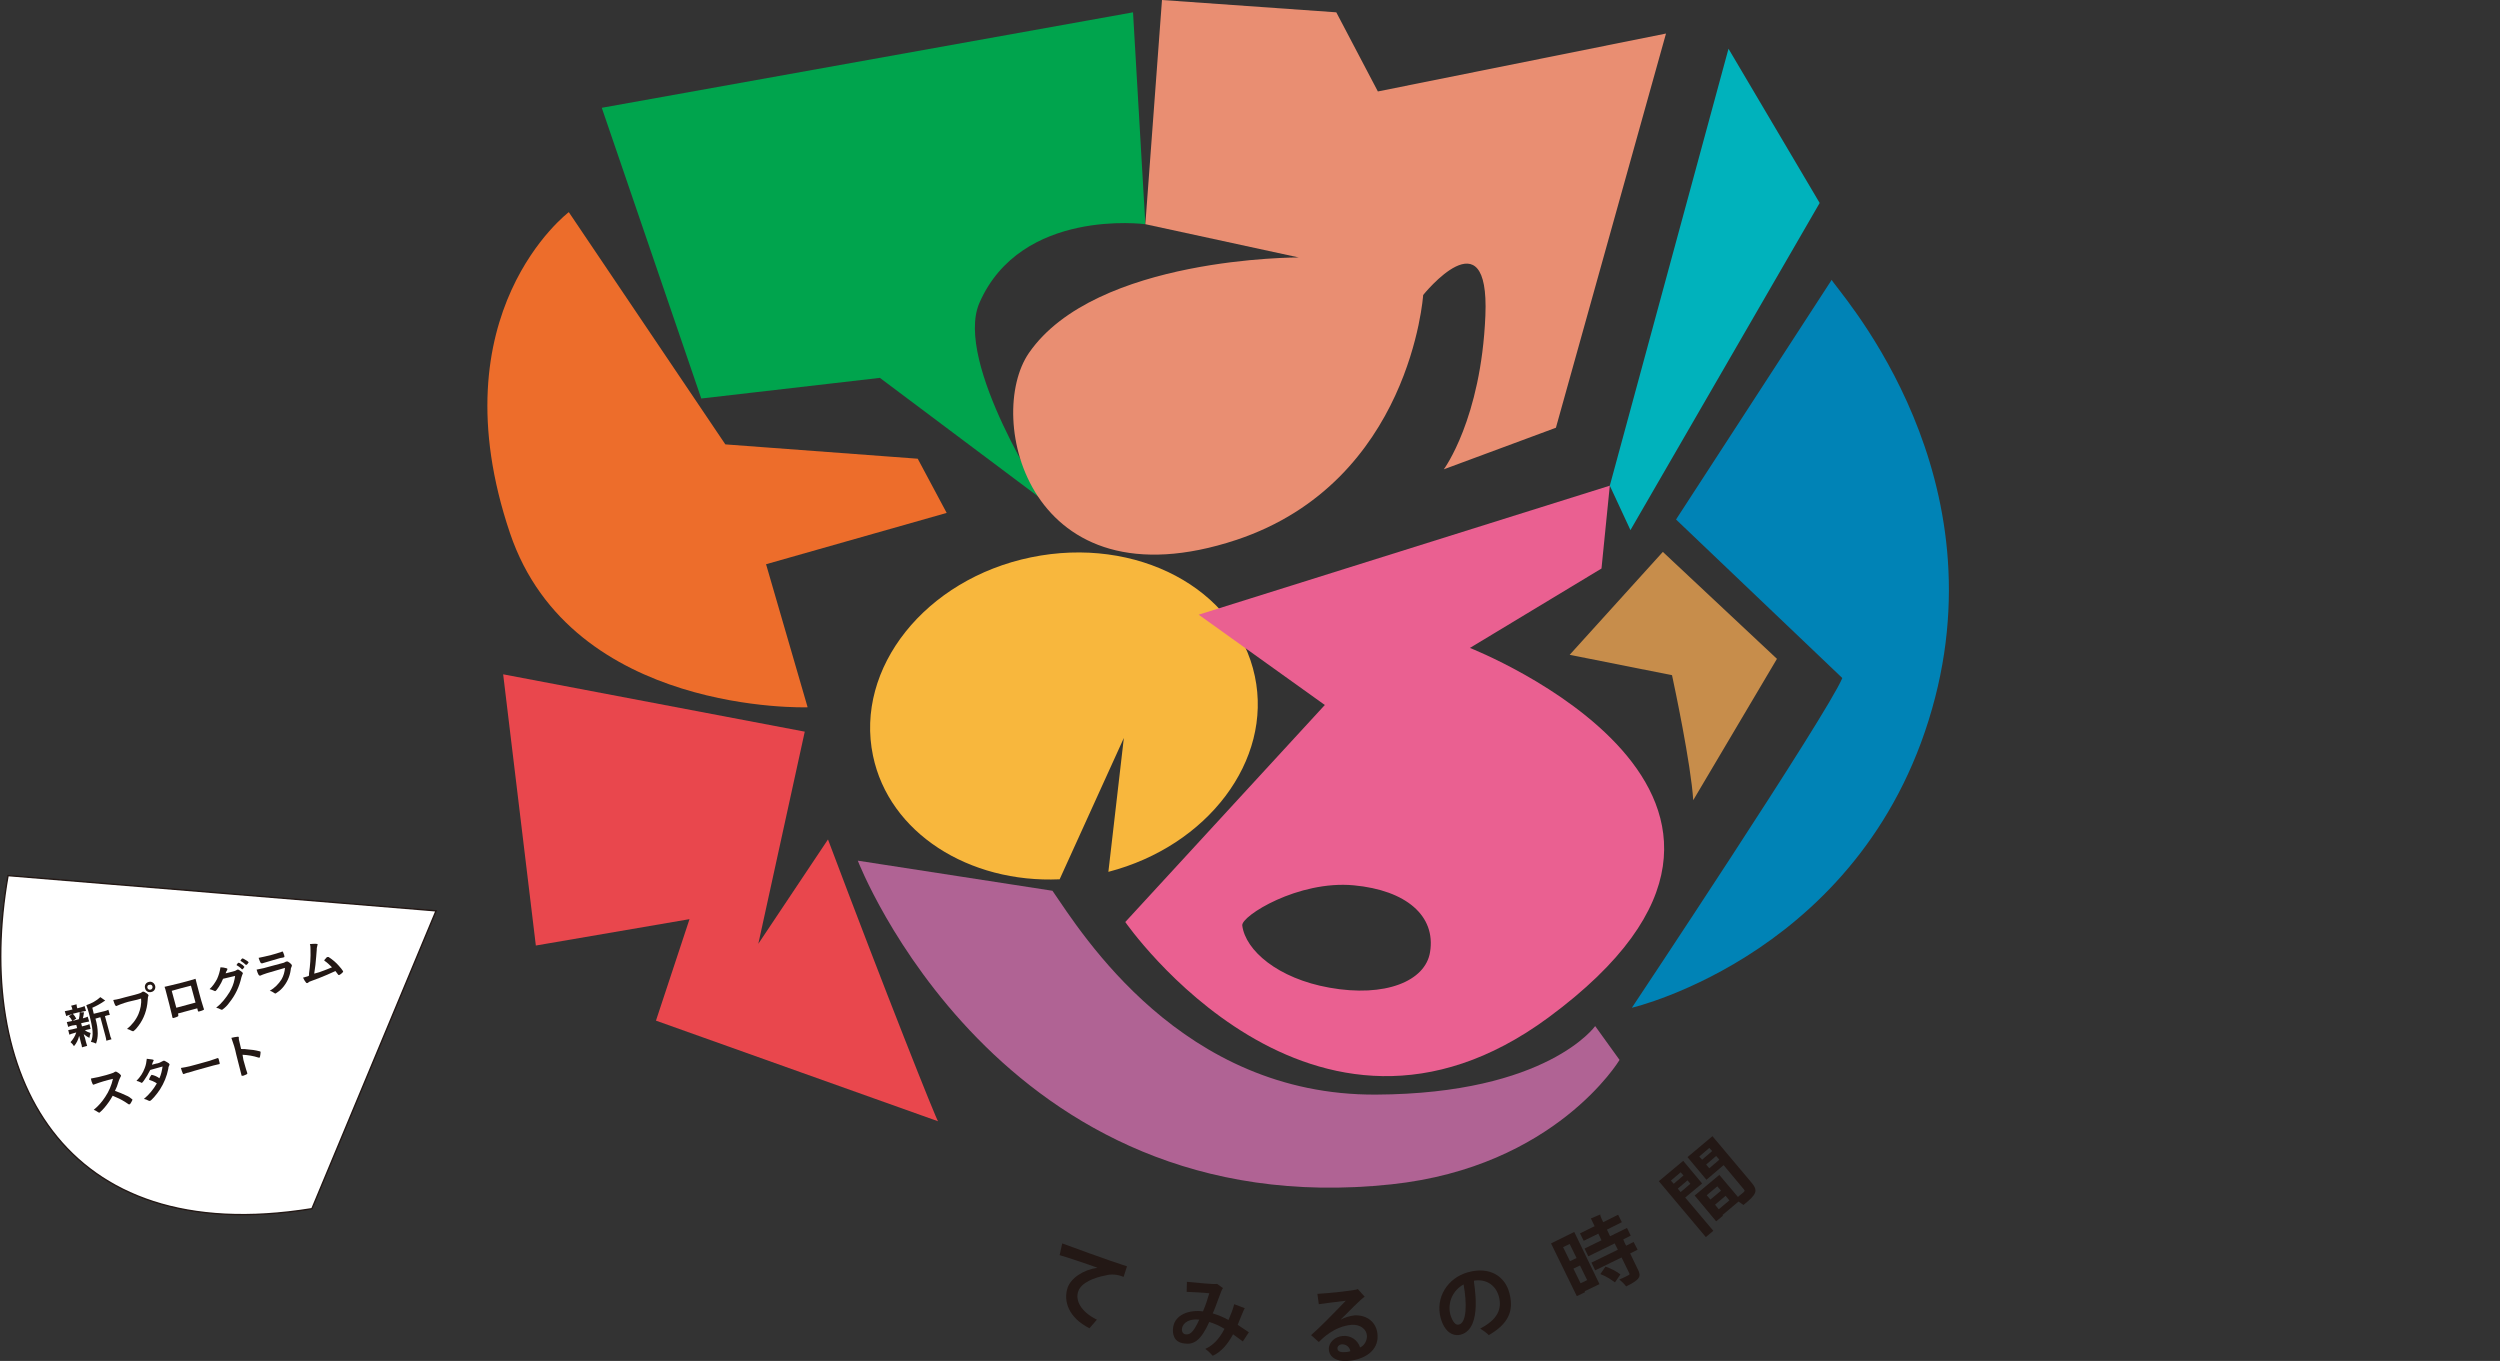
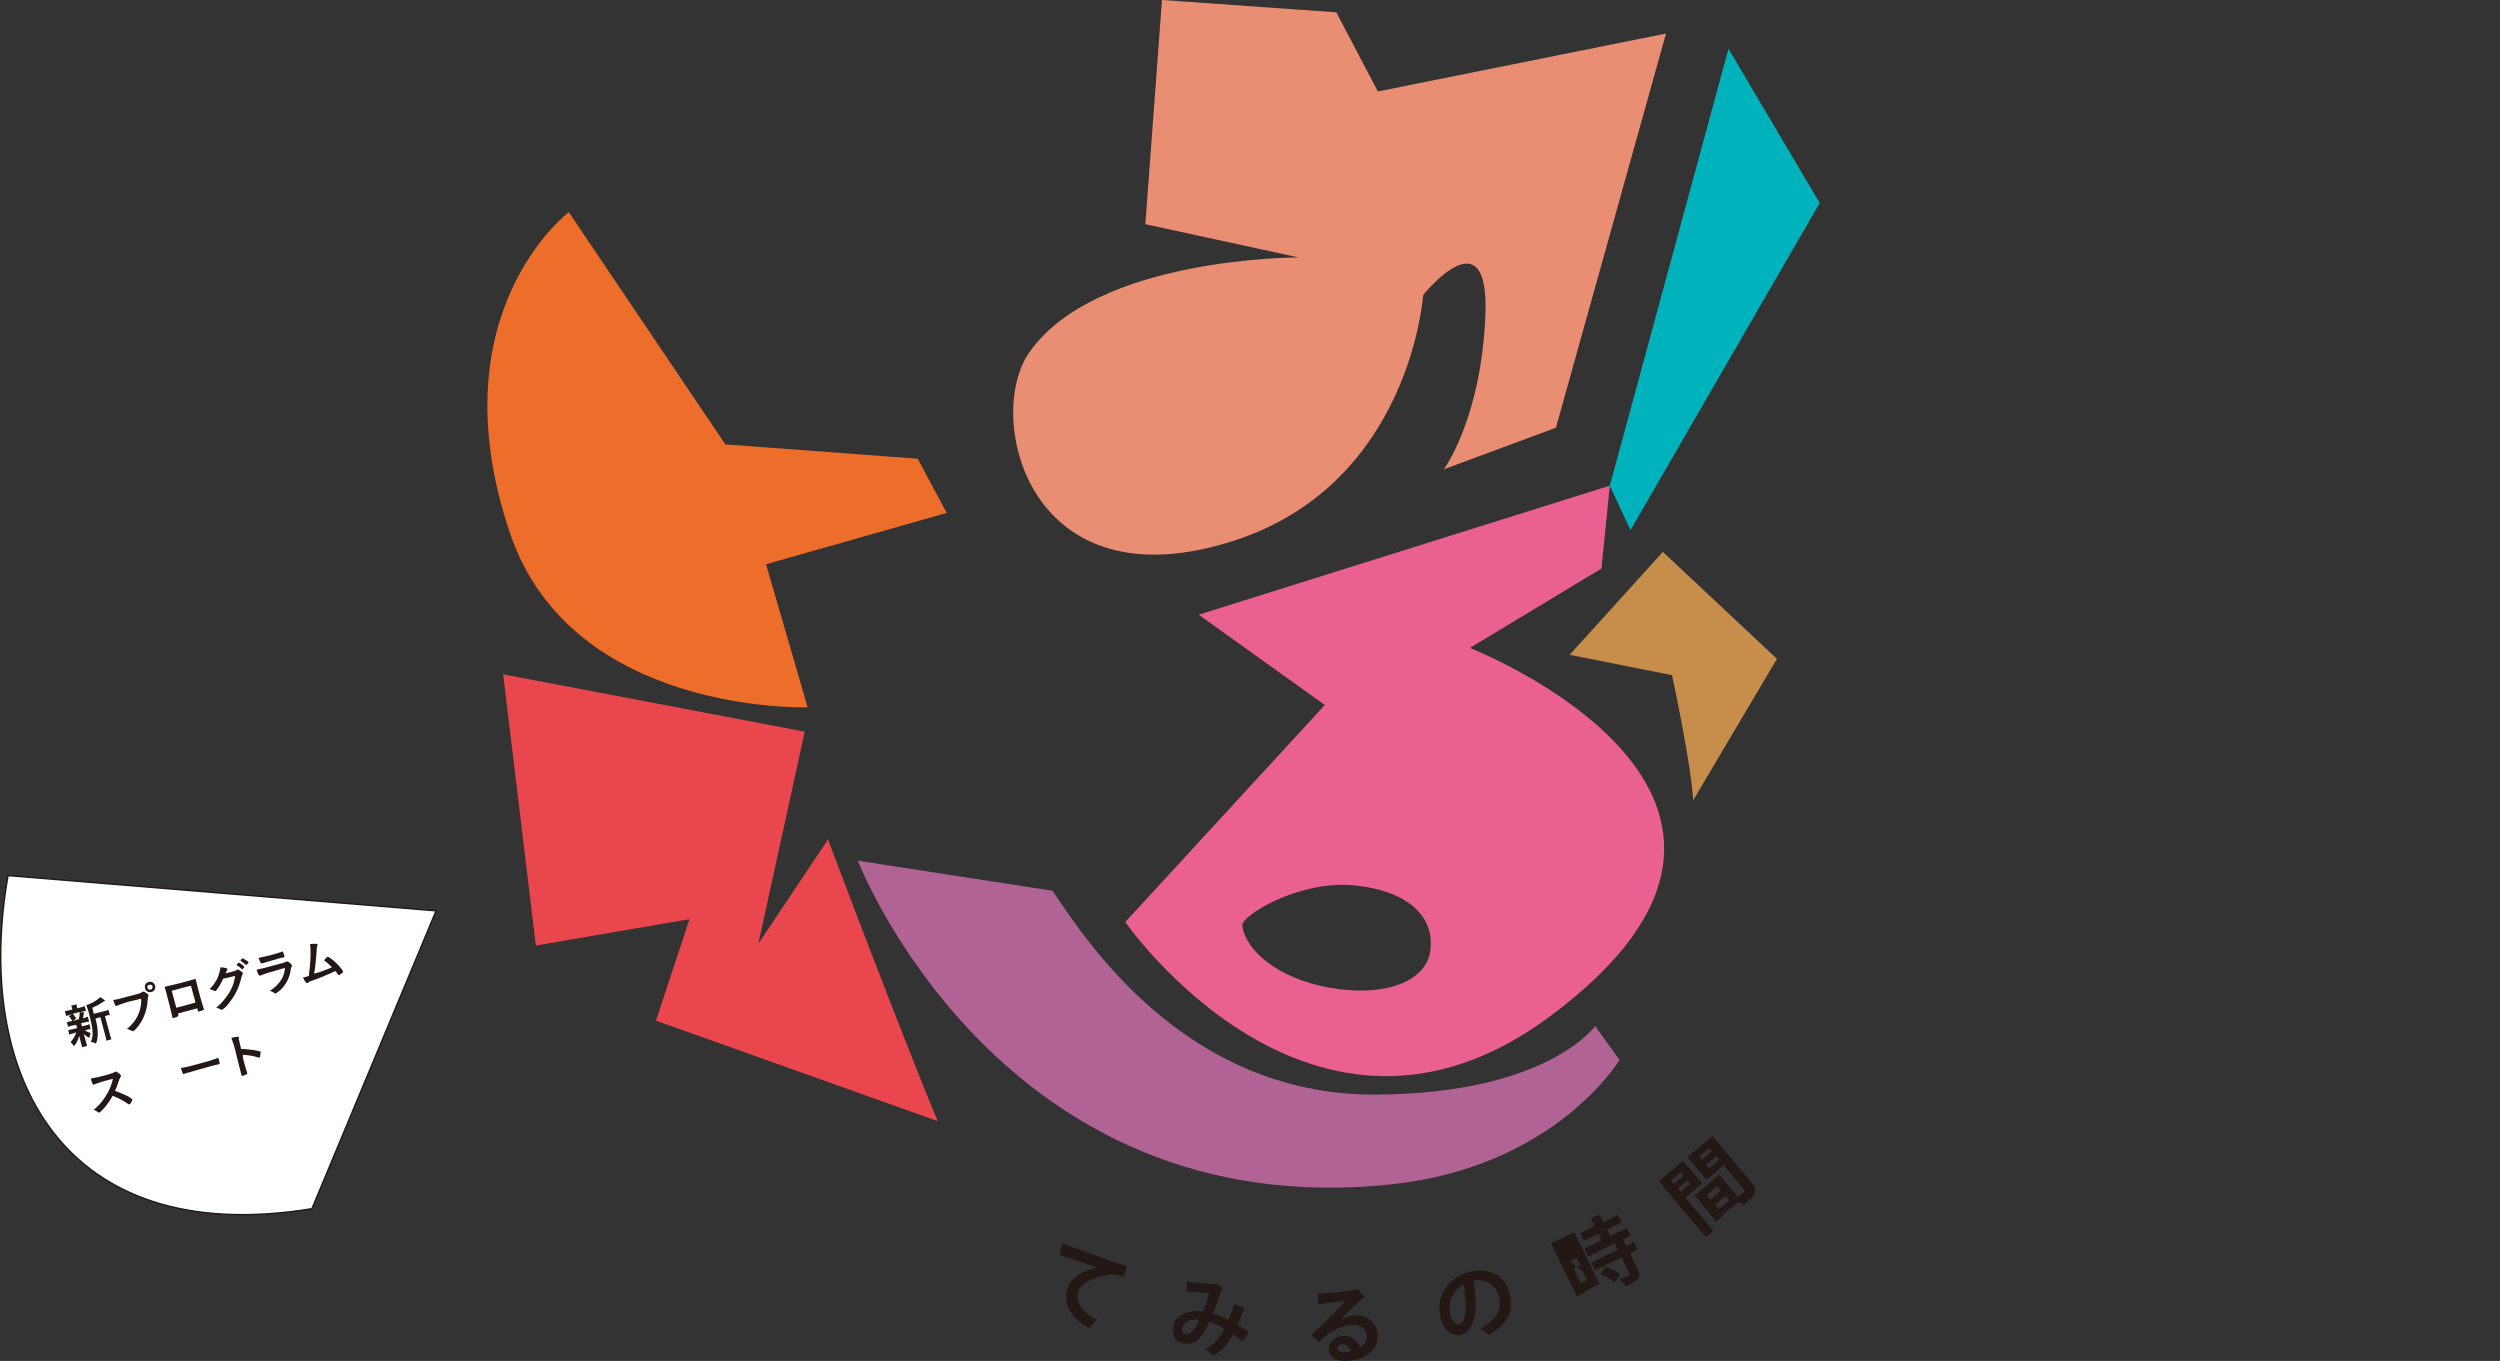
<svg xmlns="http://www.w3.org/2000/svg" version="1.1" id="レイヤー_1" x="0px" y="0px" viewBox="0 0 872 474.7" style="enable-background:new 0 0 872 474.7;" xml:space="preserve">
  <rect x="0" y="0" width="872" height="474.7" fill="#333333" stroke="none" />
  <style type="text/css">
	.st0{fill:#ED6D2B;}
	.st1{fill:#00A44D;}
	.st2{fill:#B06394;}
	.st3{fill:#E9474D;}
	.st4{fill:#F8B73D;}
	.st5{fill:#00B2BC;}
	.st6{fill:#0083B6;}
	.st7{fill:#C78D4B;}
	.st8{fill:#EA6091;}
	.st9{fill:#E98E72;}
	.st10{fill:#231815;}
	.st11{fill:#FFFFFF;stroke:#231815;stroke-width:0.5;stroke-miterlimit:10;}
</style>
  <g id="レイヤー_2_1_">
    <g id="テキスト">
      <path class="st0" d="M198.4,74l54.6,81l67.1,5l10.1,18.9l-63,17.9l14.5,49.9c0,0-82.3,2.8-103.8-60.7    C151.9,109.1,198.4,74,198.4,74z" />
-       <path class="st1" d="M209.9,37.6L244.6,139l62.3-7.2l57.9,43.4c0,0-32.1-48.8-23.2-69.5c14.5-33.3,57.9-27.5,57.9-27.5l-4.3-73.9    L209.9,37.6z" />
      <path class="st2" d="M299.2,300.2l67.9,10.5c10.2,14.8,45.1,71.5,112.9,71.1c59.7-0.3,76.4-23.9,76.4-23.9l8.5,11.8    c0,0-22.3,37.3-79.6,43.4C348.3,427.7,299.2,300.2,299.2,300.2z" />
      <path class="st3" d="M327.2,391.1c-0.4,0-18.3-44.9-38.4-98.3l-24.3,36.4l16.2-74l-105.2-20l11.4,94.6l53.6-9.2L228.8,356    L327.2,391.1z" />
-       <path class="st4" d="M437.7,235.9c-6.4-30.6-41.3-49.1-78.1-41.5s-61.5,38.6-55.1,69.2c5.6,26.9,33.4,44.5,65.1,43.1l22.4-49.3    l-5.4,46.7C421.2,295.1,443.9,265.3,437.7,235.9z" />
      <polygon class="st5" points="602.9,17 561.5,169.4 568.7,184.9 634.7,70.8   " />
-       <path class="st6" d="M638.9,97.6l-54.3,83.6l58,55.3c-5.1,12.4-73.4,115-73.4,115s82.9-19.3,105.8-108.3    C696.3,160.2,639.5,99.9,638.9,97.6z" />
      <path class="st7" d="M619.8,229.8L580,192.5l-32.5,35.9l35.7,7.1c0.8,3.7,6.6,31,7.4,43.6L619.8,229.8z" />
      <path class="st8" d="M512.7,226l45.9-27.7l2.9-28.9l-143.4,45l44,31.5l-69.6,75.7c0,0,65.1,94.1,147.6,33.3    C644.8,277.7,512.7,226,512.7,226z M498.8,332.1c-1.6,10.1-15.6,15.9-35.1,12.4c-18-3.2-29.3-13-30.4-21.7    c-0.4-3.3,19.5-15.8,38.9-14C490.4,310.5,500.9,319.4,498.8,332.1z" />
      <path class="st9" d="M405.3,0l-5.8,78.2L453,89.8c0,0-70.9-0.3-94.1,33.3c-15.5,22.4-0.3,89.3,72.4,65.2    c60.8-20.3,65.1-85.4,65.1-85.4s23.2-28.9,21.7,7.2s-14.5,53.6-14.5,53.6l39.1-14.5l38.4-137.5L480.6,31.9L466.1,4.3L405.3,0z" />
      <path class="st10" d="M369.6,437.8c1.6,0.4,10,3.2,13.2,4.4c-5,0.7-9.2,3.6-10.4,6.9c-1.6,4.7,0.3,10.5,7.6,14.2l2.6-3    c-5.7-2.8-7.6-6.8-6.5-9.9s5.7-4.8,9.4-5.5c2.1-0.6,4.4-0.4,6.4,0.5l1.2-3.7c-6-1.9-21.6-7.6-22.6-8L369.6,437.8z" />
      <path class="st10" d="M430.5,454.9c-0.5,1.9-1.2,3.7-2,5.5c-1.8-1-3.6-1.7-5.5-2.3c1.1-2.2,3.1-8.7,3.6-8.8l-2.1-1.5    c-0.4,0.3-7.3-0.4-10.5-0.7l-0.1,3.5c1,0,6.3,0.3,7.9,0.5c-0.6,2.1-1.3,4.2-2.2,6.3c-4.6-0.6-9.7,1-10.4,5.5    c-0.3,2.1,0,5.2,3.8,5.7c3.4,0.5,5.8-0.9,8.8-7.5c1.9,0.6,3.7,1.4,5.3,2.4c-1.7,3.3-3.8,5.7-6.7,7c1,0.7,1.8,1.5,2.6,2.4    c3-1.4,5.2-4,7.1-7.5c1.1,0.8,2.2,1.6,3.4,2.5l2.1-3.2c-1.3-0.9-2.7-1.8-3.9-2.6c0.8-1.8,2.1-5.4,2.5-5.8L430.5,454.9z     M413.5,465.4c-0.9-0.1-1.4-1-1.2-2.1c0.4-2.2,2.9-3.4,6-3C416.1,465.1,414.9,465.6,413.5,465.4L413.5,465.4z" />
      <path class="st10" d="M472.5,458.8c-1.7,0.2-3.4,0.7-4.9,1.5c2.5-2.5,7.3-7.4,8.4-8l-2.4-2.7c-0.3,0.5-10.4,1.5-14.1,1.7l0.5,3.6    c0.3-0.1,7.9-1,9.4-1.2c-4,4.2-9.4,9.7-12.1,12l2.7,2.4c1.2-1.2,5.4-5.5,11.5-6c2.9-0.2,5.2,1.5,5.3,3.9c0,1.7-0.9,3.3-2.4,4    c-0.8-2.6-3.3-4.3-6.1-4c-2.7,0.2-4.9,2.3-4.8,4.6c0.1,2.9,2.9,4.4,6.5,4.1c6.2-0.4,10.8-3.8,10.5-8.9    C480.3,461.3,476.9,458.6,472.5,458.8z M469.3,471.6c-1,0.1-2.8,0.1-2.8-1.3c0-0.8,0.8-1.4,1.7-1.4c1.4,0,2.6,1,2.8,2.4    C470.5,471.5,469.9,471.6,469.3,471.6z" />
      <path class="st10" d="M560,441.8l-1.8,2.6c1.8,0.7,3.5,1.7,5.1,2.9l1.9-2.8C563.6,443.3,561.8,442.4,560,441.8z" />
-       <path class="st10" d="M549.1,429.7l-8.1,4l9,18.4l2.9-1.4l-0.2-0.3l5.2-2.5L549.1,429.7z M547.6,439.9l-2.4-4.9l2.3-1.1l2.4,4.9    L547.6,439.9z M551.3,447.6l-2.5-5.1l2.3-1.1l2.5,5.1L551.3,447.6z" />
+       <path class="st10" d="M549.1,429.7l-8.1,4l9,18.4l2.9-1.4l-0.2-0.3l5.2-2.5L549.1,429.7z M547.6,439.9l2.3-1.1l2.4,4.9    L547.6,439.9z M551.3,447.6l-2.5-5.1l2.3-1.1l2.5,5.1L551.3,447.6z" />
      <path class="st10" d="M569.8,433.2l-2.6,1.3c-0.4-0.7-0.7-1.4-1-2.2l2.6-1.3l-1.3-2.7l-5.9,2.9l-1.1-2.3l5.2-2.6l-1.3-2.6    l-5.2,2.6c0,0-1.2-2.3-1-2.7l-3.3,1.4l1.3,2.7l-5.1,2.5l1.3,2.6l5.1-2.5l1.1,2.3l-5.9,2.9l1.3,2.7l9.2-4.5l1.1,2.2l-9.2,4.5    l1.3,2.7l9.2-4.5l2.7,5.5c0.2,0.5,0.1,0.5-1.3,1.2c-0.6,0.3-1.4,0.7-2.2,1c0.9,0.7,1.7,1.5,2.4,2.4c4.7-2.3,5.4-3.4,4.1-5.9    l-2.7-5.6l2.6-1.3L569.8,433.2z" />
      <path class="st10" d="M611.1,412.7l-13.8-16.4l-8.7,7.3l6.6,7.9l6-5.1l7.1,8.5c0.4,0.5,0.3,0.6-0.9,1.6c-0.4,0.3-0.8,0.6-1.2,1    l-6.5-7.7l-8.6,7.2l7.5,9l2.4-2l-0.2-0.2l0,0l5.6-4.7c0.6,0.4,1.2,0.8,1.7,1.2C612.6,416.7,613.3,415.4,611.1,412.7z M593.7,404.5    l-1-1.1l3.5-3l1,1.1L593.7,404.5z M596.2,407.5l-1.1-1.3l3.5-3l1.1,1.3L596.2,407.5z M596.6,418.4l-1.3-1.5l3.7-3.1l1.3,1.5    L596.6,418.4z M599.5,421.8l-1.3-1.6l3.7-3.1l1.3,1.6L599.5,421.8z" />
      <path class="st10" d="M593.7,412.8l-6.6-7.9l-8.5,7.1l16.4,19.5l2.6-2.2l-9.8-11.6L593.7,412.8z M582.8,411.8l3.4-2.9l1,1.1    l-3.4,2.9L582.8,411.8z M585.2,414.6l3.4-2.9l1,1.2l-3.4,2.9L585.2,414.6z" />
      <path class="st10" d="M511.9,443.8c-7,2-11.3,8.8-9.4,15.9c1.3,4.7,4.1,6.6,7.1,5.8c7.9-2.3,4.3-18.3,4.5-18.8    c4.2-0.7,7.6,1.5,8.7,5.5c1.2,4.4-0.5,8.1-6.5,11.2c1.1,0.7,2.1,1.4,3,2.3c6.5-3.8,8.9-8.1,7.2-14.6    C525,445.1,519.5,441.6,511.9,443.8z M508.9,462c-1.2,0.4-2.3-1.1-3-3.4c-1.1-4.2,0.8-8.5,4.6-10.6    C511.7,454.7,511.6,461.3,508.9,462L508.9,462z" />
    </g>
  </g>
  <g id="レイヤー_2_2_">
    <g id="テキスト_1_">
      <path class="st11" d="M2.8,305.4l149.3,12.3l-43.3,103.9C20.9,435.9-9.3,374,2.8,305.4z" />
      <path class="st10" d="M25.2,357.7c-0.5,0.1-1,0.3-1.4,0.5l-0.5-1.7c0.5-0.1,1-0.2,1.5-0.3l0.4-0.1c-0.3-0.6-0.7-1.2-1.2-1.7    l1.3-0.7l-0.7,0.2c-0.5,0.1-1,0.3-1.5,0.5l-0.5-1.7c0.5-0.1,1-0.2,1.5-0.3l1.2-0.3l-0.1-0.2c-0.1-0.4-0.2-0.8-0.4-1.1l1.9-0.5    c0,0.4,0.1,0.8,0.2,1.2l0.1,0.2l1.1-0.3c0.5-0.1,1-0.3,1.4-0.5l0.5,1.7c-0.5,0.1-1,0.2-1.5,0.3l-0.6,0.2h1.4    c-0.1,0.9-0.3,1.7-0.4,2.1l0.3-0.1c0.5-0.1,1-0.3,1.4-0.5l0.5,1.7c-0.5,0.1-1,0.2-1.5,0.3l-1.3,0.3l0.3,1.1l1.2-0.3    c0.5-0.1,1-0.3,1.4-0.5l0.4,1.7c-0.5,0.1-1,0.2-1.4,0.3l-0.6,0.2c0.6,0.4,1.3,0.7,2,0.9c-0.2,0.6-0.3,1.1-0.4,1.7    c-0.7-0.3-1.4-0.8-2-1.3c0.2,0.7,0.3,1.1,0.4,1.2l0.4,1.6c0.1,0.4,0.3,0.9,0.4,1.3l-1.8,0.5c-0.1-0.4-0.1-0.9-0.3-1.3l-0.4-1.6    c-0.1-0.3-0.1-0.6-0.3-1.1c-0.3,1.3-0.9,2.6-1.8,3.6c-0.3-0.5-0.7-1-1.2-1.4c0.9-1,1.6-2.1,2-3.4l-1,0.3c-0.5,0.1-1,0.3-1.4,0.5    l-0.4-1.6c0.5-0.1,1-0.2,1.5-0.3l1.6-0.4l-0.2-0.8l-0.1-0.3L25.2,357.7z M25.4,353.6c0.5,0.5,0.9,1.1,1.2,1.7l-1.3,0.8l2.2-0.6    c0.2-0.8,0.3-1.6,0.3-2.5L25.4,353.6z M36.4,352.7c0.5-0.1,1-0.3,1.4-0.5l0.5,1.8c-0.4,0.1-0.9,0.1-1.3,0.3l-0.4,0.1l1.7,6.3    c0.1,0.6,0.3,1.2,0.6,1.8l-1.8,0.5c-0.1-0.6-0.2-1.3-0.4-1.9l-1.7-6.3l-1.7,0.5c0.5,1.7,0.8,3.5,0.8,5.2c0,1.2-0.2,2.4-0.6,3.5    c-0.6-0.3-1.2-0.5-1.8-0.6c1-2.2,0.8-4.4-0.8-10.4c-0.2-0.8-0.5-1.6-0.8-2.4c1.8-0.6,3.5-1.5,4.9-2.8l1.7,1.2l-0.5,0.3    c-1.3,0.9-2.6,1.6-4,2.2l0.5,2.1L36.4,352.7z" />
      <path class="st10" d="M46.1,349.1c-1.9,0.4-3.7,1-5.5,1.8l0,0c-0.3,0.1-0.6-0.4-1.1-2.1c1.5-0.2,2.9-0.6,4.3-1    c2.1-0.5,4.7-1.2,5.1-1.4c0.2-0.1,0.5-0.2,0.7-0.4c0,0,0.1-0.1,0.2-0.1c0.3-0.1,0.7,0.1,1.4,0.6c0.4,0.3,0.5,0.4,0.6,0.6    c0,0.1,0,0.3-0.1,0.4c-0.1,0.2-0.1,0.3-0.2,1.5c-0.2,3.2-1.3,6.3-3.2,8.8c-0.5,0.7-1.1,1.4-1.8,1.9c-0.2,0-0.2,0-0.7-0.2    c-0.5-0.3-1-0.5-1.5-0.6c1.7-1.4,3.1-3.1,4-5.2c0.7-1.7,1.1-3.6,0.9-5.4C47.9,348.7,47.9,348.7,46.1,349.1z M54.1,343.8    c0.3,1-0.3,2-1.3,2.2c-1,0.3-2-0.3-2.2-1.3c-0.3-1,0.3-2,1.3-2.2C52.8,342.2,53.8,342.8,54.1,343.8L54.1,343.8L54.1,343.8z     M51.4,344.5c0.1,0.5,0.6,0.8,1.1,0.7c0.5-0.1,0.8-0.6,0.7-1.1l0,0c-0.1-0.5-0.6-0.8-1.1-0.6C51.6,343.5,51.3,344,51.4,344.5    C51.5,344.5,51.5,344.5,51.4,344.5L51.4,344.5z" />
      <path class="st10" d="M62.2,354.1c0,0.2,0,0.3-0.1,0.4c-0.4,0.2-0.9,0.4-1.3,0.5c-0.6,0.2-0.6,0.1-0.7-0.3c0-0.1-0.1-0.3-0.1-0.5    c-0.2-0.9-1.5-6.2-2.1-8.3c-0.1-0.4-0.3-1.2-0.5-1.7c1.5-0.3,3.7-0.9,6.2-1.5c2-0.5,3.6-1,4.6-1.3c0.2,0.7,0.8,3.3,1.4,5.4    c0.3,1.3,0.8,2.8,1.4,4.8c0,0.1,0,0.1,0.1,0.2c0.1,0.2,0,0.3,0,0.4c-0.4,0.2-0.8,0.4-1.3,0.5c-0.6,0.2-0.7,0.2-0.8-0.2l-0.2-0.8    l-6.7,1.8L62.2,354.1z M66.6,343.8l-3.5,0.9l-3.2,0.9l1.6,5.9l6.7-1.8L66.6,343.8z" />
      <path class="st10" d="M77.8,341.4c-0.7,1.8-2.2,4.1-2.7,4.3c-0.1,0-0.2,0-0.6-0.2c-0.5-0.2-0.9-0.4-1.4-0.5c1.1-1,1.9-2.2,2.6-3.5    c0.6-1.3,1-2.7,1.2-4.1c0.7,0,1.3,0.1,2,0.3c0.3,0.1,0.4,0.1,0.4,0.3c0,0.1,0,0.3-0.1,0.4c-0.2,0.3-0.4,0.7-0.5,1.1l2.4-0.6    c0.5-0.1,1.1-0.3,1.5-0.6c0.1,0,0.1-0.1,0.2-0.1c0.3-0.1,0.6,0.1,1.3,0.6c0.4,0.3,0.5,0.4,0.6,0.6c0,0.2,0,0.3-0.2,0.6    c-0.1,0.3-0.2,0.6-0.3,0.9c-0.7,3.2-2.1,6.2-4.2,8.8c-0.7,1-1.5,1.8-2.5,2.5c-0.2,0-0.3,0-0.5-0.1c-0.5-0.3-1-0.5-1.6-0.6    c1.9-1.5,3.4-3.4,4.7-5.5c0.8-1.4,1.4-2.8,1.7-4.4c0.1-0.3,0.1-0.6,0.2-1.2L77.8,341.4z M85.1,337.5c-0.3,0.4-0.4,0.6-0.6,0.6    s-0.1,0-0.5-0.4s-0.9-0.7-1.4-1c-0.1,0-0.1-0.1-0.1-0.1c0-0.1,0.5-0.8,0.7-0.8s0.4,0.1,1,0.5c0.4,0.2,0.7,0.5,1,0.9    C85.3,337.2,85.3,337.3,85.1,337.5z M85.7,336.5c-0.5-0.5-1.1-0.9-1.7-1.3c-0.1,0-0.1-0.1-0.1-0.1s0-0.2,0.3-0.5    c0.1-0.1,0.2-0.3,0.4-0.3c0.2,0,0.7,0.3,1.5,0.8c0.2,0.1,0.4,0.3,0.6,0.5c0,0.1,0,0.2-0.2,0.4c-0.1,0.2-0.3,0.4-0.5,0.5    C85.8,336.6,85.8,336.6,85.7,336.5L85.7,336.5z" />
      <path class="st10" d="M90.8,340.3L90.8,340.3c-0.5,0.1-0.8-0.4-1.3-2.1c1.7-0.3,3.4-0.7,5-1.2c3.3-0.9,4.2-1.1,4.5-1.2    c0.2-0.1,0.4-0.2,0.6-0.3c0.1-0.1,0.2-0.1,0.3-0.1c0.3-0.1,0.6,0,0.8,0.2c0.4,0.2,0.8,0.6,1.1,1c0,0.2,0,0.4-0.1,0.6    c-0.2,0.3-0.3,0.7-0.3,1.1c-0.3,2.3-1.3,4.5-2.9,6.3c-0.7,0.8-1.5,1.4-2.3,1.9c-0.2,0.1-0.4,0-0.8-0.3s-0.8-0.5-1.3-0.6    c1.7-1,3.1-2.4,4.1-4c0.7-1.2,1.1-2.6,1.2-4C93,339.4,91.9,339.8,90.8,340.3z M94.6,333.1c1.2-0.3,2.4-0.7,3.6-1.1l0.2-0.1    c0.2-0.1,0.3,0.1,0.5,0.6c0,0.2,0.1,0.4,0.2,0.5v0.1c0.2,0.6,0.1,0.8-0.1,0.8l-0.3,0.1c-0.3,0-1.6,0.3-2.1,0.5    c-2.5,0.7-4.2,1.2-5.1,1.5h-0.1c-0.4,0.1-0.6-0.1-1.2-1.9C91.6,333.8,93.1,333.5,94.6,333.1z" />
      <path class="st10" d="M111.4,339.1c1.9-0.7,3.5-1.3,4.4-1.7c-0.8-0.8-1.6-1.6-2.5-2.2c-0.1,0-0.1-0.1-0.2-0.2    c0-0.1,0.1-0.3,0.7-0.9c0.1-0.2,0.3-0.3,0.5-0.3c0.1,0,0.2,0,0.3,0c1.4,0.9,2.7,2,3.7,3.2c0.5,0.5,1,1.2,1.4,1.8    c0,0.2-0.1,0.3-0.4,0.6c-0.3,0.3-0.6,0.5-1,0.7c-0.2,0-0.3,0-0.4-0.2c-0.3-0.4-0.6-0.8-0.9-1.2c-1.3,0.6-2.3,1-2.9,1.3    c-2.2,0.9-2.8,1.2-5.6,2.2c-0.4,0.1-0.8,0.3-1.1,0.6c-0.1,0-0.1,0.1-0.2,0.1s-0.3,0-0.4-0.1c-0.4-0.5-0.8-1.1-1.1-1.8l0.4-0.1    c0.3-0.1,0.3-0.1,1.6-0.5c0.1-0.3,0.1-0.3,0.1-0.9c0.4-2.8,0.6-5.6,0.5-8.4c0-0.6,0-1.2-0.2-1.8c0.7-0.1,1.4-0.1,2.1-0.1    c0.4,0,0.6,0.1,0.6,0.2s0,0.1-0.1,0.4s-0.1,0.6-0.2,0.9c0,0.2,0,0.7-0.2,2.9c-0.1,1.6-0.4,4.3-0.7,6L111.4,339.1z" />
      <path class="st10" d="M44,382.1c0.8,0.3,1.5,0.8,2.2,1.4c0,0.1-0.1,0.5-0.5,1.1c-0.3,0.5-0.4,0.6-0.5,0.6s-0.2,0-0.3,0l-1.2-0.8    c-1.4-0.9-2.9-1.6-4.4-2.2c-0.8,1.5-1.8,2.9-2.9,4.2c-0.5,0.6-1.1,1.2-1.7,1.7c-0.2,0-0.2,0-0.7-0.3c-0.4-0.3-0.8-0.5-1.3-0.7    c1.6-1.3,2.9-2.8,4-4.5c1.3-1.9,2.2-4.1,2.7-6.3c-2.2,0.5-4.3,1.1-6.4,1.9l-0.3,0.1c-0.2,0.1-0.3,0-0.4-0.2    c-0.3-0.6-0.5-1.2-0.6-1.9c1.8-0.3,3.5-0.7,5.3-1.2c1-0.3,2-0.6,2.5-0.8c0.2-0.1,0.4-0.2,0.5-0.3c0.1,0,0.1-0.1,0.2-0.1    c0.3-0.1,0.6,0.1,1.2,0.5c0.3,0.2,0.6,0.5,0.8,0.8c0,0.2,0,0.3-0.3,0.8s-0.4,1-0.6,1.5c-0.3,1.1-0.7,2.1-1.2,3.1    C41.5,381,42.8,381.5,44,382.1z" />
-       <path class="st10" d="M50.2,376.9c-0.4,0.5-0.6,0.8-0.7,0.8s-0.2,0-0.5-0.2c-0.4-0.2-0.9-0.4-1.4-0.5c1.3-1.3,2.3-2.8,2.9-4.5    c0.4-1,0.6-2.1,0.7-3.2c1.9,0.2,2.4,0.3,2.4,0.5c0,0.1,0,0.2-0.1,0.3c-0.2,0.4-0.4,0.8-0.5,1.3l0.3-0.1l1.1-0.3    c0.9-0.1,1.7-0.5,2.4-0.9c0.1-0.1,0.2-0.1,0.3-0.1c0.2-0.1,0.5,0.1,1.2,0.5s0.7,0.5,0.8,0.7s0,0.2-0.1,0.5    c-0.2,0.3-0.3,0.7-0.3,1.1c-0.5,2.6-1.5,5-2.9,7.2c-1.1,1.7-3,3.9-3.5,4c-0.2,0-0.3,0-0.5-0.1c-0.5-0.3-1.1-0.5-1.6-0.6    c1.8-1.5,3.3-3.3,4.5-5.4l-0.6-0.4c-0.6-0.3-1.2-0.6-1.9-0.8c-0.1-0.1-0.2-0.1-0.2-0.2c0.1-0.4,0.3-0.8,0.5-1.1    c0.2-0.4,0.3-0.4,0.4-0.5c1,0.2,1.9,0.6,2.7,1.2c0.6-1.3,0.9-2.7,1.1-4.1c-1.9,0.5-1.9,0.5-4.3,1.2    C51.7,374.6,51,375.8,50.2,376.9z" />
      <path class="st10" d="M69.2,371.1c3-0.8,4.7-1.3,6.3-1.9l0.2-0.1c0.5-0.1,0.5-0.1,0.8,1.2c0.2,0.7,0.2,0.8-0.1,0.9h-0.1    c-1.1,0.2-1.7,0.4-6.4,1.7c-1.7,0.5-2.6,0.7-4.1,1.2l-0.5,0.1c-0.3,0.1-0.6,0.2-0.9,0.3l-0.2,0.1c-0.1,0.1-0.3,0-0.4-0.1    c-0.3-0.6-0.5-1.3-0.7-2C65.2,372.2,67.2,371.7,69.2,371.1z" />
      <path class="st10" d="M84.9,369.7c0.3,1,1,3.7,1.3,4.4v0.1c0.1,0.1,0.1,0.2,0,0.4c-0.4,0.3-0.9,0.4-1.3,0.6    c-0.5,0.1-0.6,0.1-0.7-0.2c0,0,0,0,0-0.1c-0.1-0.4-1.3-5.2-1.8-7.1c-0.4-2-1-3.9-1.7-5.8c0.7-0.2,1.5-0.3,2.3-0.4    c0.2,0,0.3,0.1,0.3,0.2s0,0.3,0,0.4c0,0.2,0,0.5,0.1,0.7c0,0,0.2,1,0.7,3c1.3,0,1.3,0,2,0.1c1.5,0.1,3,0.3,4.5,0.7    c0.2,0.1,0.3,0.1,0.3,0.2c0,0.5-0.1,1.1-0.2,1.6c0,0.3-0.1,0.4-0.2,0.4s-0.2,0-0.3,0c-1.8-0.6-3.7-0.9-5.6-1L84.9,369.7z" />
    </g>
  </g>
</svg>